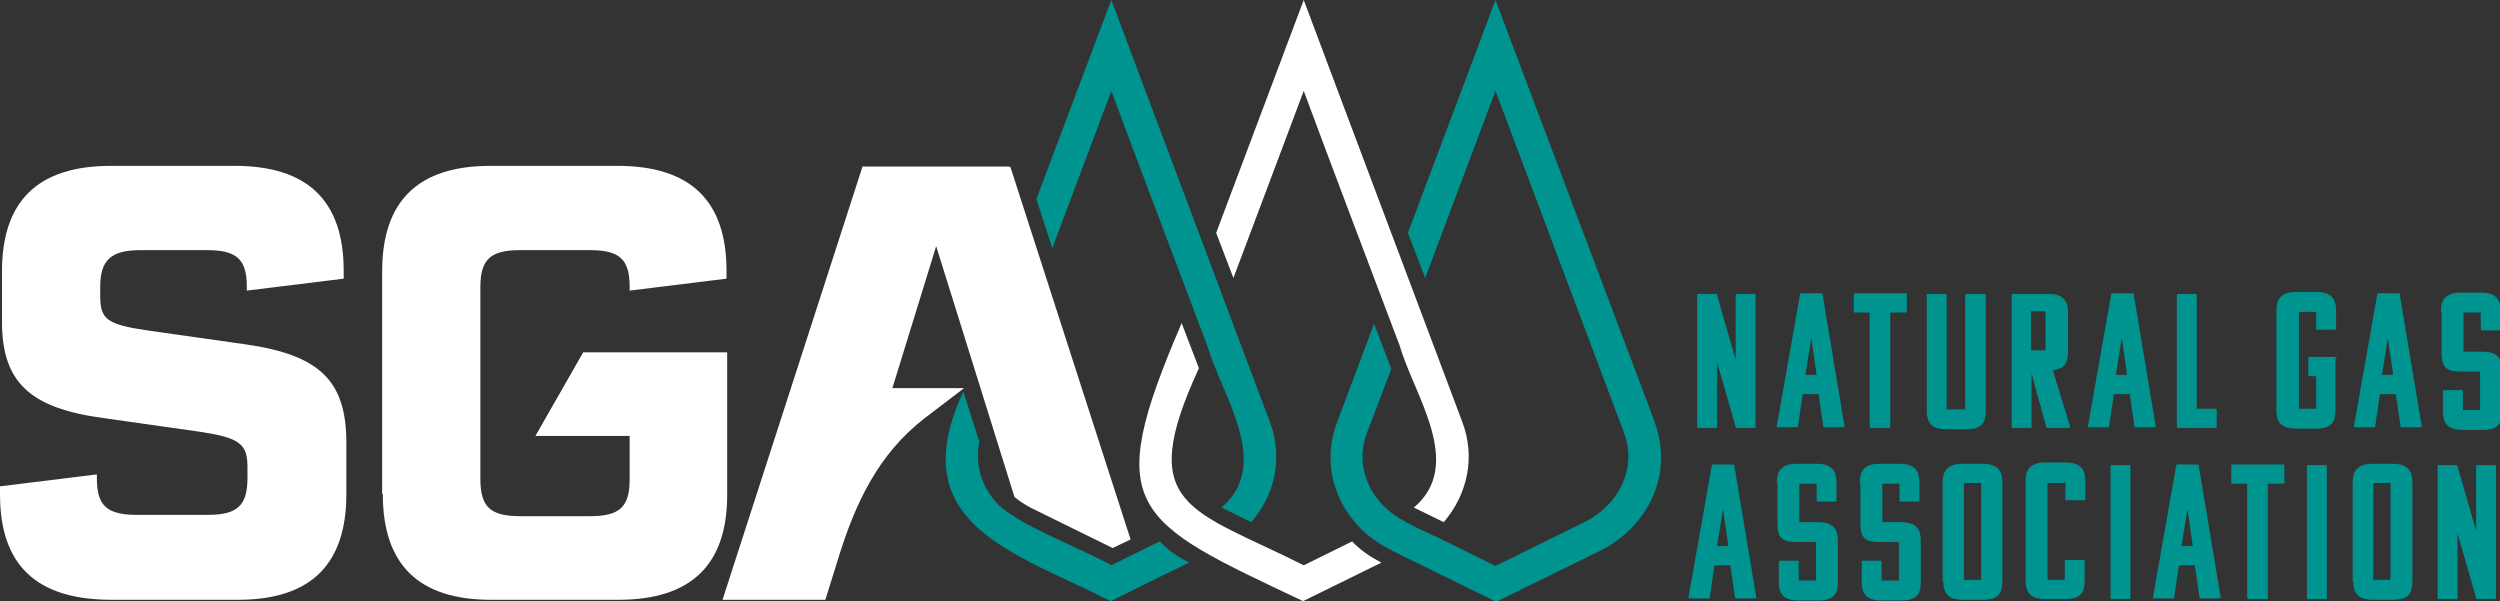
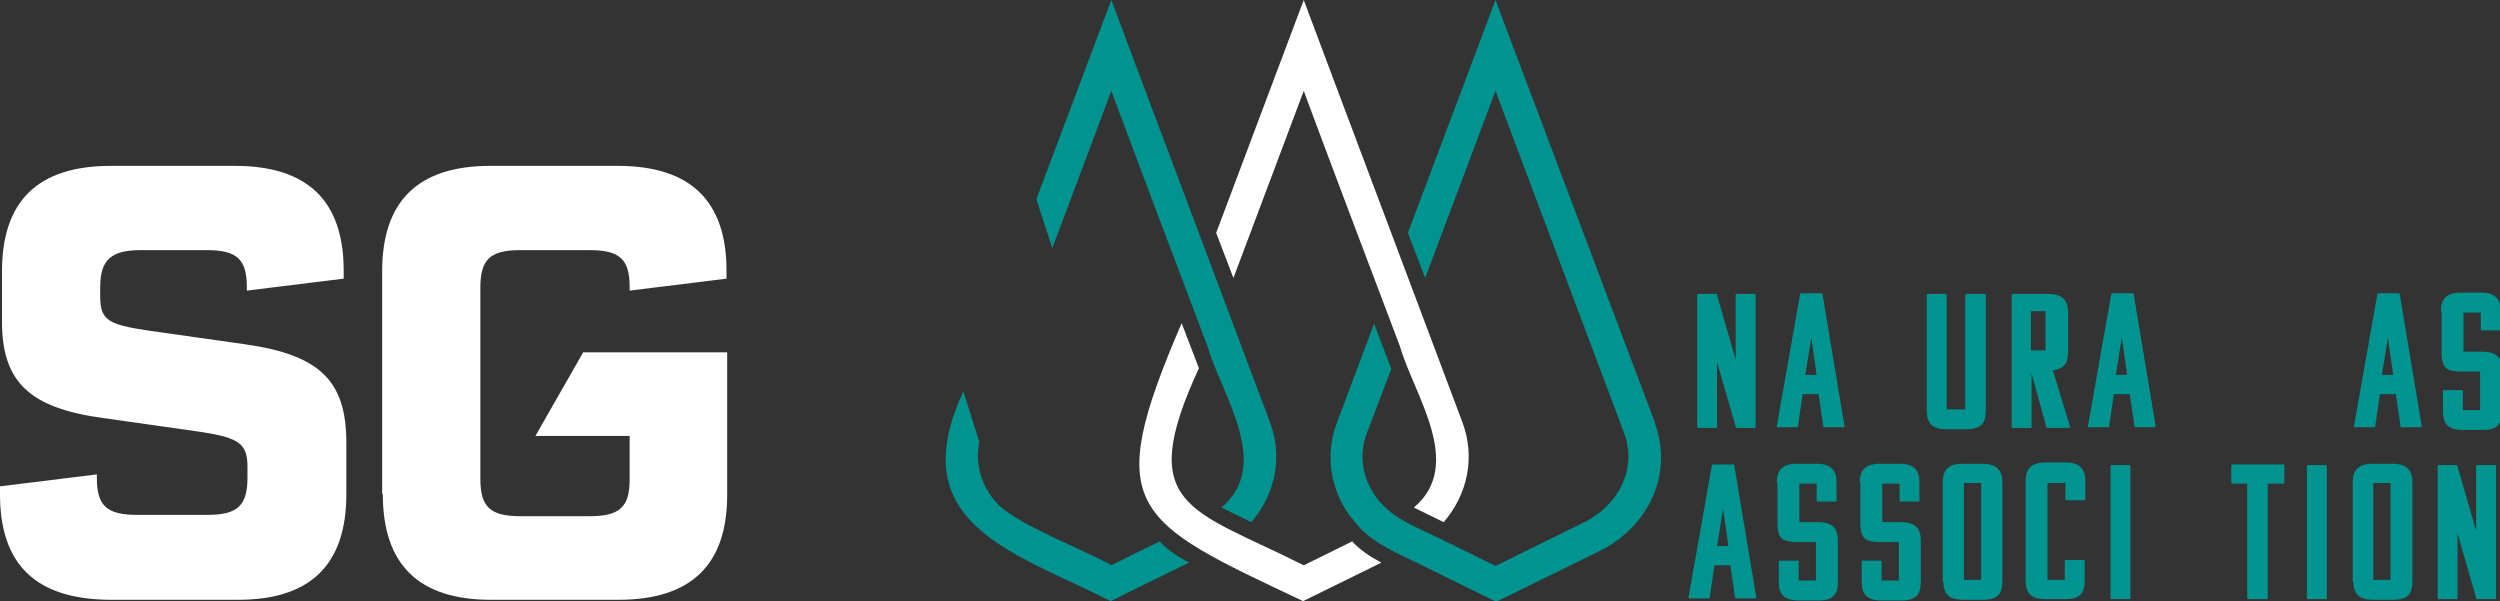
<svg xmlns="http://www.w3.org/2000/svg" id="Layer_1" version="1.1" viewBox="0 0 376.8 90.6">
  <rect x="0" y="0" width="376.8" height="90.6" fill="#333333" stroke="none" />
  <defs>
    <style>
      .st0 {
        fill: #009490;
      }

      .st1 {
        fill: #fff;
      }
    </style>
  </defs>
  <g>
    <path class="st0" d="M261.8,64.5c-.2,0-.2-.1-.2-.2l-2.8-9.7v9.7c0,.2,0,.2-.2.2h-2.6c-.2,0-.2-.1-.2-.2v-19.8c0-.1,0-.2.2-.2h2.6c.1,0,.2,0,.2.2l2.8,9.7v-9.7c0-.1,0-.2.2-.2h2.6c.1,0,.2,0,.2.2v19.8c0,.2-.1.2-.2.2h-2.6Z" />
    <path class="st0" d="M274.5,44.2c.2,0,.2.1.2.2l3.3,19.8c0,.1,0,.2-.2.2h-2.8c-.1,0-.2,0-.2-.2l-.7-4.8h-2.4l-.7,4.8c0,.1,0,.2-.2.2h-2.8c-.1,0-.2,0-.2-.2l3.5-19.8c0,0,0-.2.2-.2h3,0ZM272.2,56.5h1.6l-.8-5.6-.9,5.6h0Z" />
-     <path class="st0" d="M284.9,47.1v17.2c0,.2,0,.2-.2.2h-2.7c-.1,0-.2-.1-.2-.2v-17.2h-2.2c-.2,0-.2-.1-.2-.2v-2.5c0-.1,0-.2.2-.2h7.6c.1,0,.2,0,.2.2v2.5c0,.2-.1.2-.2.2h-2.2,0Z" />
    <path class="st0" d="M293.7,61.7h2.4c.1,0,.1,0,.1-.1v-17.1c0-.1.1-.2.2-.2h2.7c.1,0,.2,0,.2.2v17.4c0,1.8-.6,2.8-2.9,2.8h-3c-2.3,0-3-1-3-2.8v-17.4c0-.1,0-.2.2-.2h2.6c.1,0,.2,0,.2.2v17.1c0,.1,0,.1.1.1h0Z" />
    <path class="st0" d="M308.6,64.5c-.2,0-.2-.1-.2-.2l-2.2-8v8c0,.2,0,.2-.2.2h-2.6c-.2,0-.2-.1-.2-.2v-19.8c0-.1,0-.2.2-.2h5.3c2.2,0,3,1,3,2.8v5.9c0,1.6-.5,2.6-2.3,2.8l2.6,8.5c0,.2,0,.2-.2.2h-2.9ZM306.1,47.1v5.7h2.1c.1,0,.1,0,.1-.2v-5.5c0-.1,0-.2-.1-.2h-2.1Z" />
    <path class="st0" d="M321.4,44.2c.2,0,.2.1.2.2l3.3,19.8c0,.1,0,.2-.2.2h-2.8c-.1,0-.2,0-.2-.2l-.7-4.8h-2.4l-.7,4.8c0,.1,0,.2-.2.2h-2.8c-.1,0-.2,0-.2-.2l3.5-19.8c0,0,0-.2.2-.2h3,0ZM319,56.5h1.6l-.8-5.6-.9,5.6h0Z" />
-     <path class="st0" d="M328.3,64.5c-.2,0-.2-.1-.2-.2v-19.8c0-.1,0-.2.2-.2h2.6c.1,0,.2,0,.2.2v17.1h2.8c.1,0,.2.1.2.2v2.5c0,.2,0,.2-.2.2h-5.7Z" />
-     <path class="st0" d="M352,54v7.8c0,1.8-.6,2.8-2.9,2.8h-3c-2.3,0-3-1-3-2.8v-15c0-1.8.8-2.8,3-2.8h3c2.2,0,3,1,3,2.8v2.7c0,.2,0,.2-.2.2h-2.6c-.1,0-.2,0-.2-.2v-2.4c0-.1,0-.1-.1-.1h-2.4c-.1,0-.1,0-.1.1v14.4c0,.1,0,.1.1.1h2.4c.1,0,.1,0,.1-.1v-4.8h-1c-.2,0-.2-.1-.2-.2v-2.5c0-.1,0-.2.2-.2h3.9c.1,0,.2,0,.2.2h0Z" />
    <path class="st0" d="M361.5,44.2c.2,0,.2.1.2.2l3.3,19.8c0,.1,0,.2-.2.2h-2.8c-.1,0-.2,0-.2-.2l-.7-4.8h-2.4l-.7,4.8c0,.1,0,.2-.2.2h-2.8c-.1,0-.2,0-.2-.2l3.5-19.8c0,0,0-.2.2-.2h3,0ZM359.1,56.5h1.6l-.8-5.6-.9,5.6h0Z" />
    <path class="st0" d="M367.9,46.9c0-1.8.8-2.8,3-2.8h3c2.2,0,3,1,3,2.8v2.7c0,.2,0,.2-.2.2h-2.6c-.1,0-.2,0-.2-.2v-2.4c0-.1,0-.1-.1-.1h-2.4c-.1,0-.1,0-.1.1v5.6c0,.1,0,.2.1.2h2.7c2.3,0,3,1,3,2.8v6.2c0,1.8-.6,2.8-2.9,2.8h-3c-2.3,0-3-1-3-2.8v-3c0-.2,0-.2.2-.2h2.6c.1,0,.2,0,.2.2v2.7c0,.1,0,.1.1.1h2.4c.1,0,.1,0,.1-.1v-5.6c0-.1,0-.1-.1-.1h-2.7c-2.1,0-3-.4-3-2.8v-6.1h0Z" />
    <path class="st0" d="M261.2,70c.2,0,.2.1.2.2l3.3,19.8c0,.1,0,.2-.2.2h-2.8c-.1,0-.2,0-.2-.2l-.7-4.8h-2.4l-.7,4.8c0,.1,0,.2-.2.2h-2.8c-.1,0-.2,0-.2-.2l3.5-19.8c0,0,0-.2.2-.2h3,0ZM258.9,82.3h1.6l-.8-5.6-.9,5.6h0Z" />
    <path class="st0" d="M267.8,72.7c0-1.8.8-2.8,3-2.8h3c2.2,0,3,1,3,2.8v2.7c0,.1,0,.2-.2.2h-2.6c-.1,0-.2,0-.2-.2v-2.4c0-.1,0-.1-.1-.1h-2.4c-.1,0-.1,0-.1.1v5.6c0,.1,0,.1.1.1h2.7c2.3,0,3,1,3,2.8v6.2c0,1.8-.6,2.8-2.9,2.8h-3c-2.3,0-3-1-3-2.8v-3c0-.2,0-.2.2-.2h2.6c.1,0,.2,0,.2.2v2.7c0,.1,0,.1.1.1h2.4c.1,0,.1,0,.1-.1v-5.6c0-.1,0-.1-.1-.1h-2.7c-2.1,0-3-.4-3-2.8v-6.1h0Z" />
    <path class="st0" d="M280.3,72.7c0-1.8.8-2.8,3-2.8h3c2.2,0,3,1,3,2.8v2.7c0,.1,0,.2-.2.2h-2.6c-.1,0-.2,0-.2-.2v-2.4c0-.1,0-.1-.1-.1h-2.4c-.1,0-.1,0-.1.1v5.6c0,.1,0,.1.1.1h2.7c2.3,0,3,1,3,2.8v6.2c0,1.8-.6,2.8-2.9,2.8h-3c-2.3,0-3-1-3-2.8v-3c0-.2,0-.2.2-.2h2.6c.1,0,.2,0,.2.2v2.7c0,.1,0,.1.1.1h2.4c.1,0,.1,0,.1-.1v-5.6c0-.1,0-.1-.1-.1h-2.7c-2.1,0-3-.4-3-2.8v-6.1h0Z" />
    <path class="st0" d="M292.8,87.7v-15c0-1.8.8-2.8,3-2.8h3c2.2,0,3,1,3,2.8v14.9c0,1.8-.6,2.8-2.9,2.8h-3c-2.3,0-3-1-3-2.8ZM298.5,72.8h-2.4c-.1,0-.1,0-.1.1v14.4c0,.1,0,.1.1.1h2.4c.1,0,.1,0,.1-.1v-14.4c0-.1,0-.1-.1-.1Z" />
    <path class="st0" d="M311.1,72.8h-2.4c-.1,0-.1,0-.1.1v14.4c0,.1,0,.1.1.1h2.4c.1,0,.1,0,.1-.1v-2.7c0-.2.1-.2.2-.2h2.6c.1,0,.2,0,.2.2v2.9c0,1.8-.6,2.8-2.9,2.8h-3c-2.3,0-3-1-3-2.8v-15c0-1.8.8-2.8,3-2.8h3c2.2,0,3,1,3,2.8v2.7c0,.1,0,.2-.2.2h-2.6c-.1,0-.2,0-.2-.2v-2.4c0-.1,0-.1-.1-.1Z" />
    <path class="st0" d="M318.3,90.3c-.2,0-.2-.1-.2-.2v-19.8c0-.1,0-.2.2-.2h2.6c.1,0,.2,0,.2.2v19.8c0,.2,0,.2-.2.2h-2.6Z" />
-     <path class="st0" d="M331.2,70c.2,0,.2.1.2.2l3.3,19.8c0,.1,0,.2-.2.2h-2.8c-.1,0-.2,0-.2-.2l-.7-4.8h-2.4l-.7,4.8c0,.1,0,.2-.2.2h-2.8c-.1,0-.2,0-.2-.2l3.5-19.8c0,0,0-.2.2-.2h3,0ZM328.9,82.3h1.6l-.8-5.6-.9,5.6h0Z" />
    <path class="st0" d="M341.8,72.9v17.2c0,.2,0,.2-.2.2h-2.7c-.1,0-.2-.1-.2-.2v-17.2h-2.2c-.2,0-.2-.1-.2-.2v-2.5c0-.1,0-.2.2-.2h7.6c.1,0,.2,0,.2.2v2.5c0,.1-.1.2-.2.2h-2.2,0Z" />
    <path class="st0" d="M347.9,90.3c-.2,0-.2-.1-.2-.2v-19.8c0-.1,0-.2.2-.2h2.6c.1,0,.2,0,.2.2v19.8c0,.2,0,.2-.2.2h-2.6Z" />
    <path class="st0" d="M354.6,87.7v-15c0-1.8.8-2.8,3-2.8h3c2.2,0,3,1,3,2.8v14.9c0,1.8-.6,2.8-2.9,2.8h-3c-2.3,0-3-1-3-2.8ZM360.2,72.8h-2.4c-.1,0-.1,0-.1.1v14.4c0,.1,0,.1.1.1h2.4c.1,0,.1,0,.1-.1v-14.4c0-.1,0-.1-.1-.1Z" />
    <path class="st0" d="M373.4,90.3c-.2,0-.2-.1-.2-.2l-2.8-9.7v9.7c0,.2,0,.2-.2.2h-2.6c-.2,0-.2-.1-.2-.2v-19.8c0-.1,0-.2.2-.2h2.6c.1,0,.2,0,.2.2l2.8,9.7v-9.7c0-.1,0-.2.2-.2h2.6c.1,0,.2,0,.2.2v19.8c0,.2-.1.2-.2.2h-2.6Z" />
  </g>
  <path class="st1" d="M0,74.5c0-.9,0-1,0-1.2l14.6-1.8v.6c0,4.1,1.5,5.5,6,5.5h10.7c4.5,0,6-1.4,6-5.6v-1.6c0-3.5-1.2-4.4-7-5.3l-14.8-2.1C4.5,61.5.3,57.6.3,48.5v-7.6c0-10.6,5.4-15.9,16.4-15.9h18.7c11,0,16.4,5.3,16.4,15.8s0,.9,0,1.2l-14.6,1.8v-.6c0-4.1-1.5-5.5-6-5.5h-10c-4.5,0-6.1,1.5-6.1,5.6v1.3c0,3.6,1.1,4.3,7.1,5.2l14.8,2.1c11.2,1.6,15.2,5.5,15.2,14.8v7.8c0,10.6-5.4,15.9-16.3,15.9h-19.4C5.4,90.3,0,85.1,0,74.5h0Z" />
  <path class="st1" d="M57.6,74.4v-33.5c0-10.6,5.4-15.9,16.3-15.9h19.2c11,0,16.4,5.3,16.4,15.8s0,.9,0,1.2l-14.6,1.8v-.6c0-4.1-1.5-5.5-6-5.5h-10.5c-4.5,0-6,1.4-6,5.6v28.9c0,4.2,1.5,5.6,6,5.6h10.5c4.5,0,6-1.4,6-5.5v-6.6h-14.2l7.2-12.6h21.7v21.5c0,10.5-5.4,15.8-16.4,15.8h-19.2c-10.9,0-16.3-5.3-16.3-15.9h0Z" />
-   <path class="st1" d="M152.1,25.1h-22.1l-21.1,65.3h15.5l1.9-6.1c2.6-8.5,6.1-15.9,13.1-21.3l5.9-4.5h-10.8l6.6-21.4,11.8,37.8c.7.6,1.5,1.1,2.4,1.6l12.4,6.1,2.7-1.3-18.1-56.1h0Z" />
  <path class="st0" d="M174.8,81.6c-2.3,1.1-5.1,2.5-7.3,3.6-4.2-2.4-13.4-5.8-16.9-9h0c-2.6-2.6-3.7-6.1-3-9.6l-2.4-7.6c-9.3,20,7.6,24.2,22.2,31.6,3.4-1.7,8.3-4.1,11.8-5.8-1.7-.9-3.2-1.9-4.4-3.2h0ZM191.4,63.6c-6.4-17.1-17.4-46.2-23.9-63.6l-11.3,30,2.4,7.4,8.9-23.7c2.8,7.6,11.8,31.4,14.5,38.5,2.1,7.3,9.8,17.8,2.1,24.3l4.5,2.2c3.6-4.2,4.8-9.8,2.8-15.1h0Z" />
  <path class="st1" d="M220.4,63.6c-6.4-17.1-17.4-46.2-23.9-63.6l-13.2,35.1,2.6,6.8,10.6-28.2c2.8,7.6,11.8,31.4,14.5,38.5,2.1,7.3,9.8,17.8,2.1,24.3l4.5,2.2c3.6-4.2,4.8-9.8,2.8-15.1h0ZM203.8,81.6l-7.3,3.6c-17.1-8.6-25.5-8.7-15.8-29.7l-2.6-6.8c-12.1,28.1-7.5,29.7,18.3,41.9l11.8-5.8c-1.7-.9-3.2-1.9-4.4-3.2h0Z" />
  <path class="st0" d="M249.4,63.6L225.4,0l-13.2,35.1,2.6,6.8,10.6-28.2,19.4,51.6c1.9,5.1-.6,10.7-6,13.4l-13.4,6.6-7.3-3.6c-2.9-1.5-6.9-2.9-9.3-5.2-3.1-2.9-4.3-7.2-2.8-11.2l3.7-9.7-2.6-6.8-5.6,14.9c-2,5.3-.8,11,2.8,15.1,2.3,2.9,6.1,4.5,9.4,6.1l11.8,5.8,15.5-7.6c7.7-3.8,11.2-11.9,8.4-19.4h0Z" />
</svg>